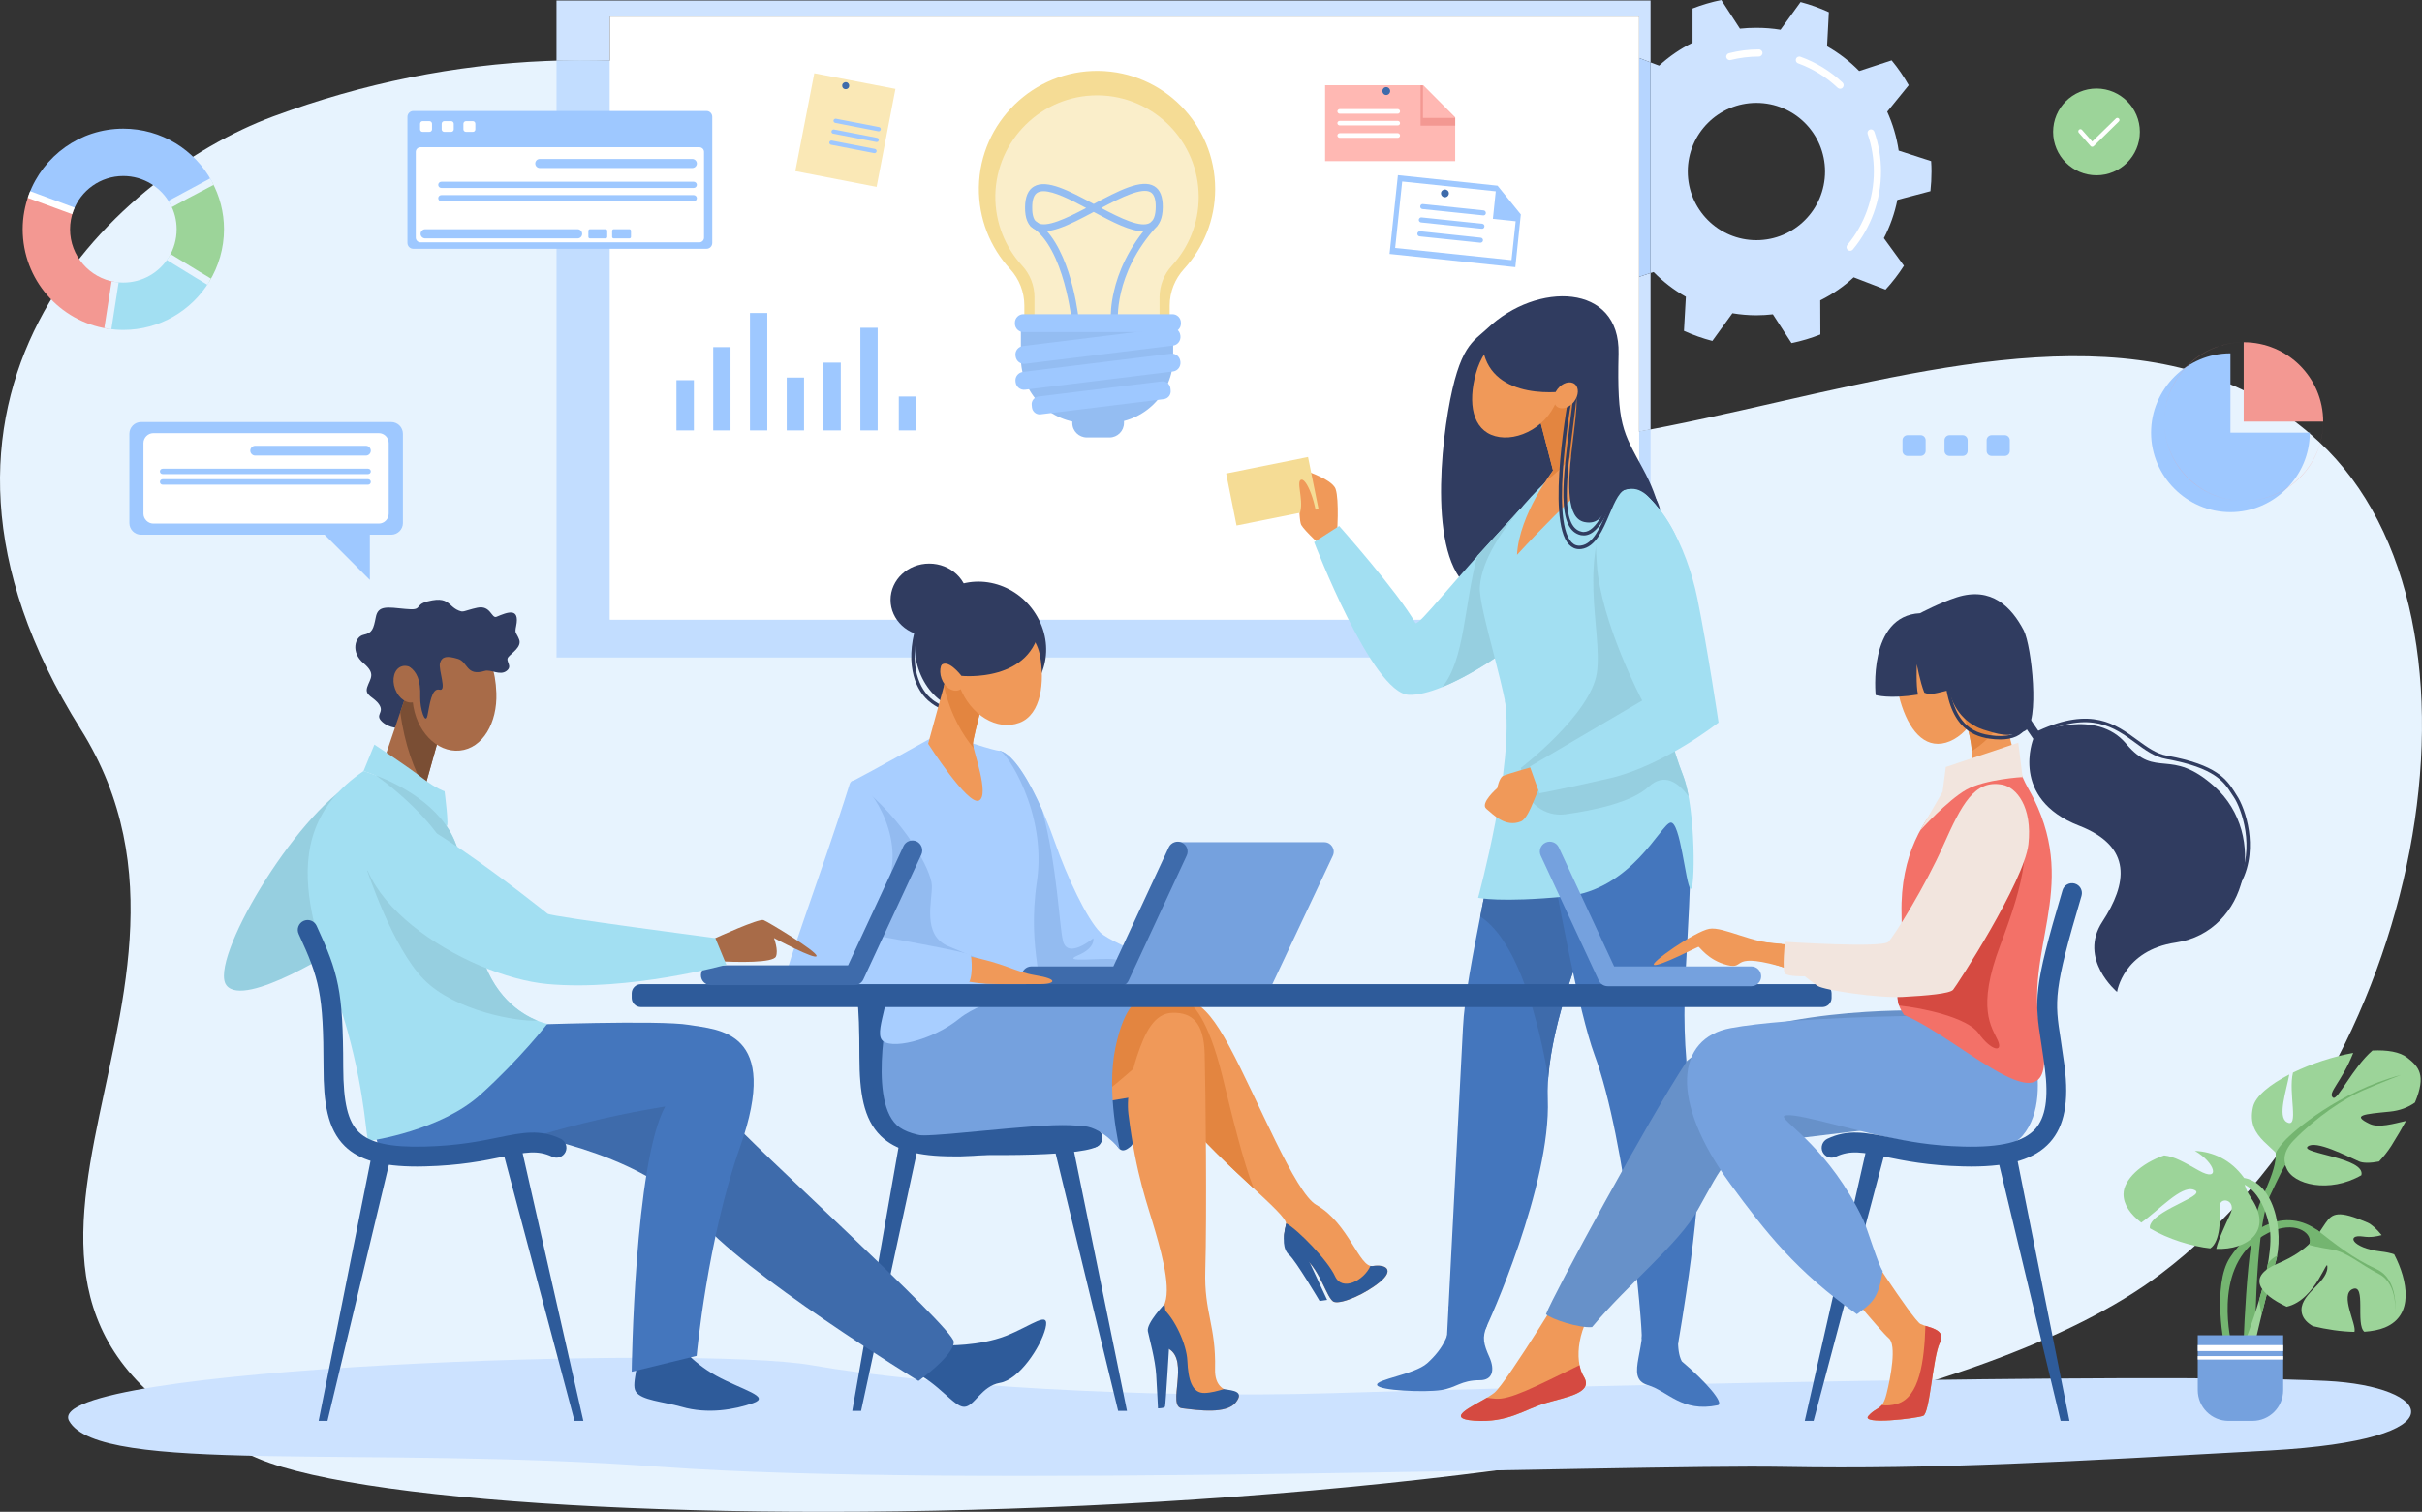
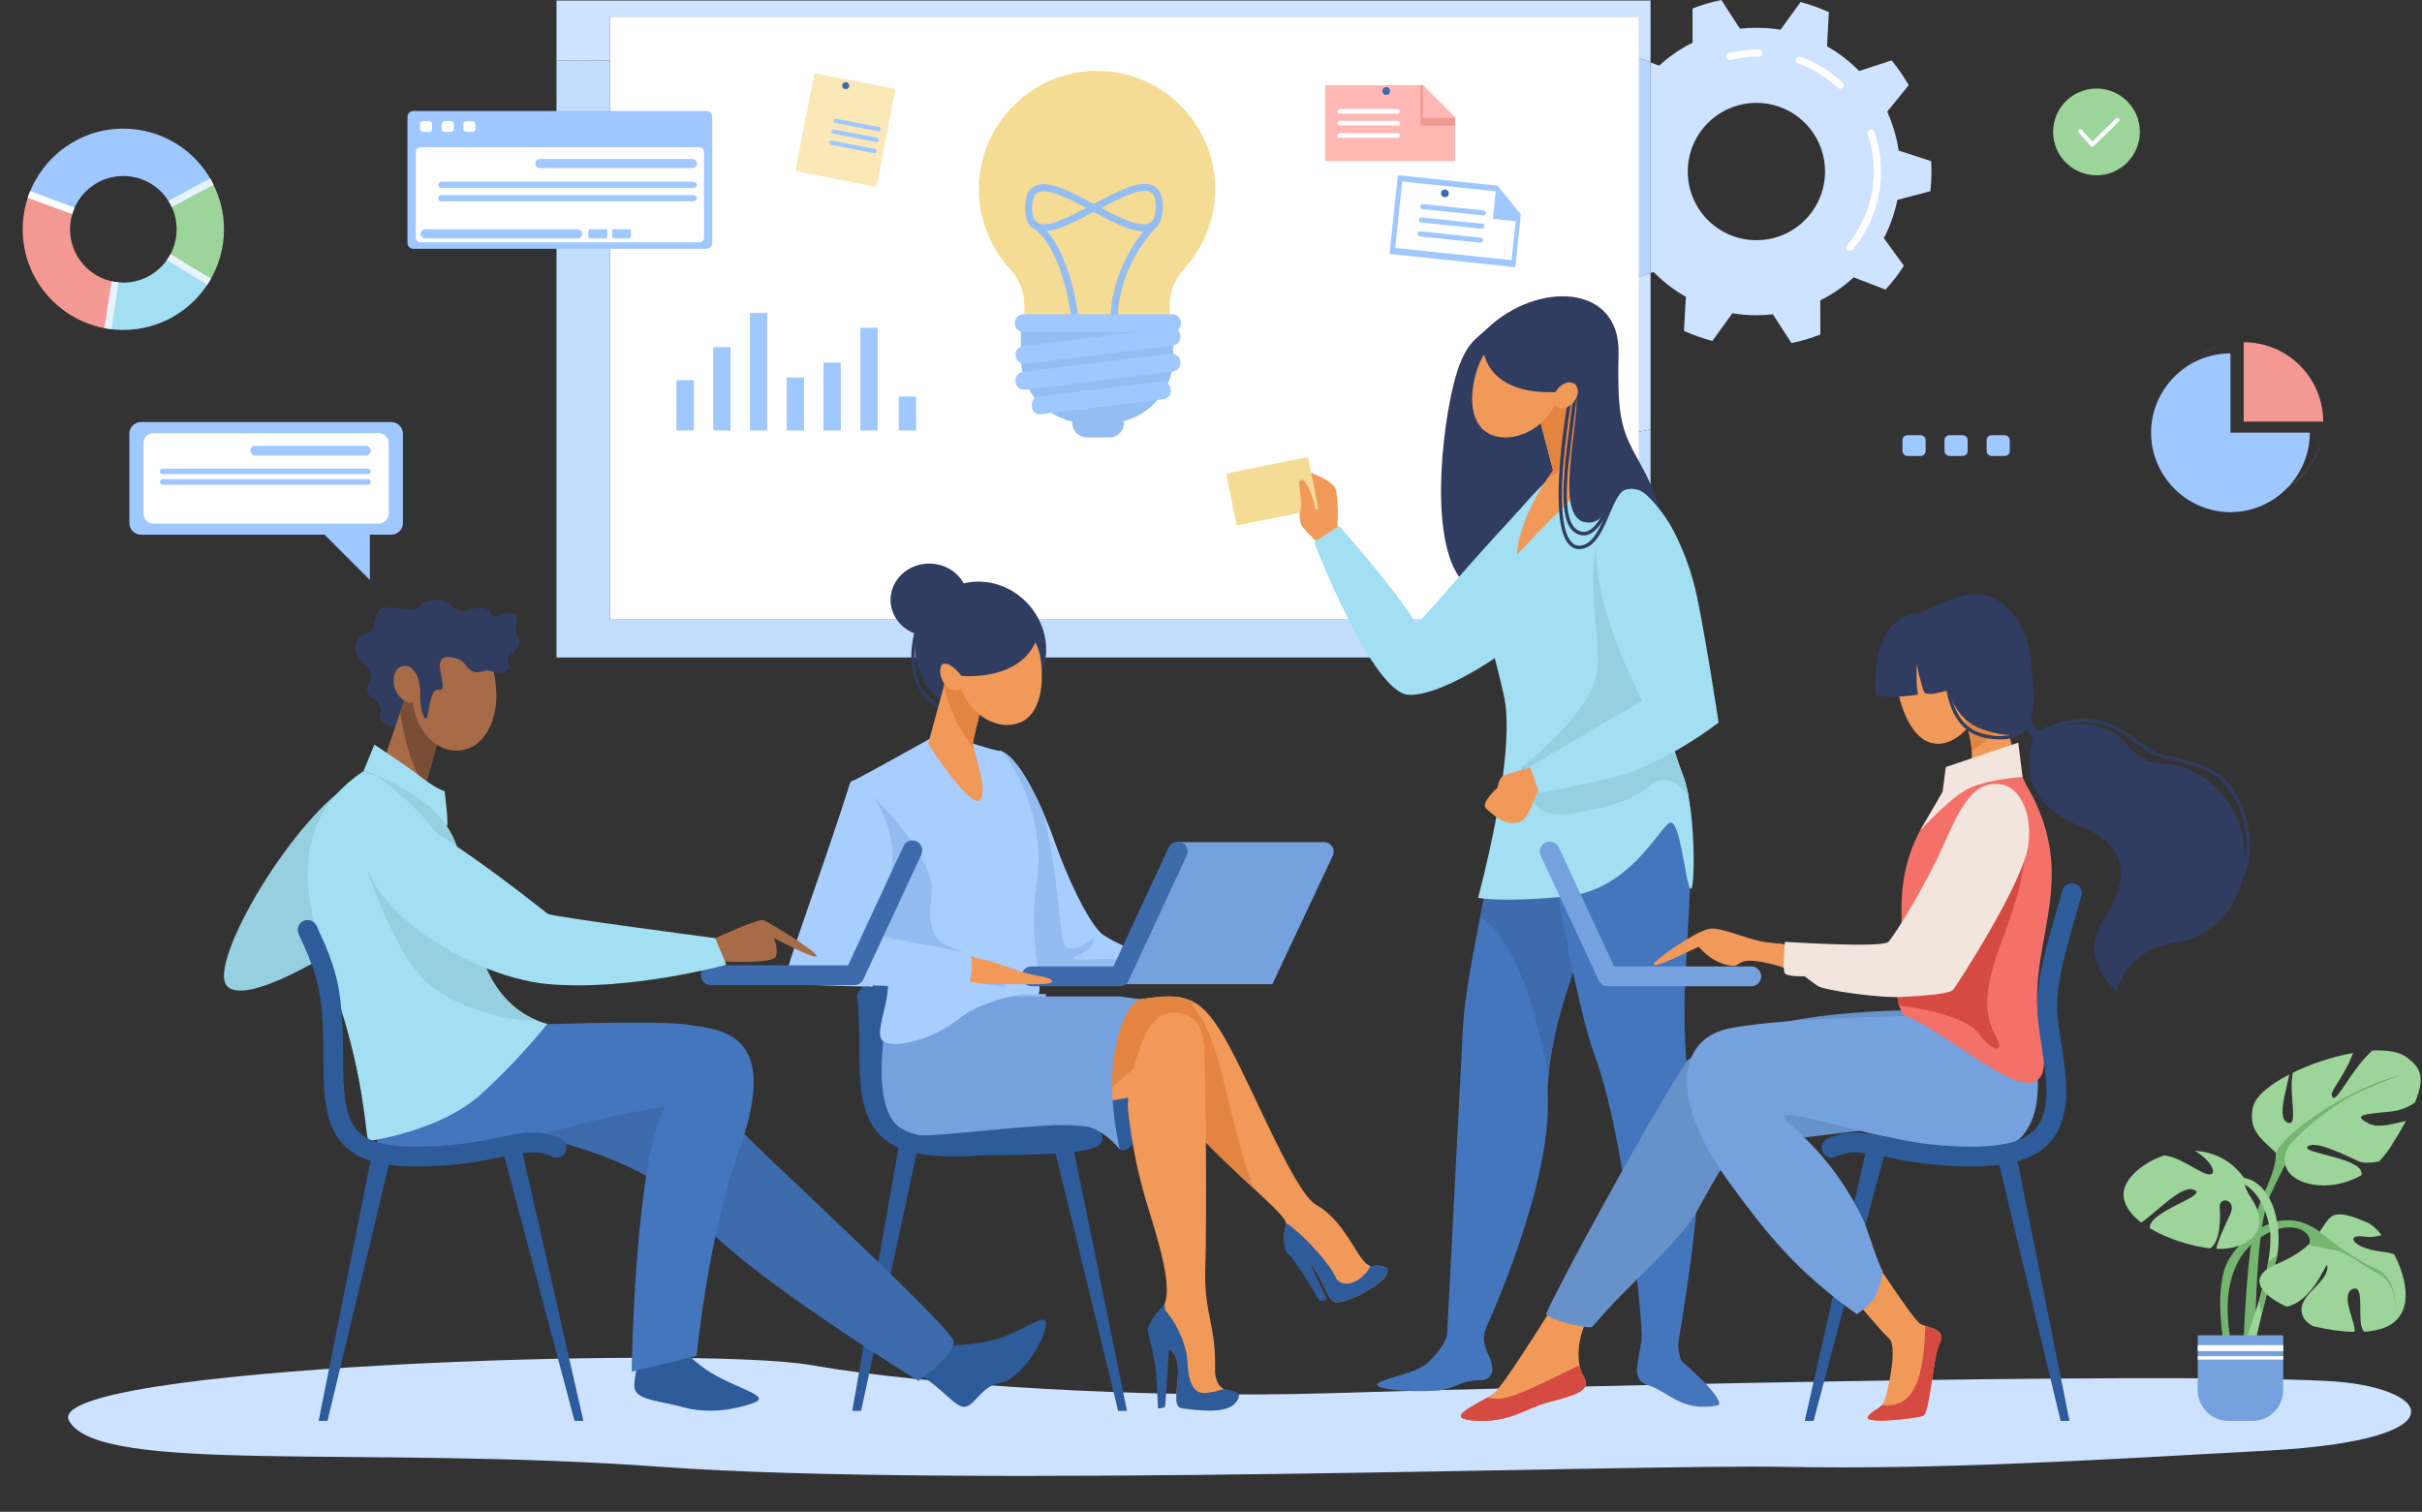
<svg xmlns="http://www.w3.org/2000/svg" xml:space="preserve" width="202.938mm" height="126.701mm" version="1.1" style="shape-rendering:geometricPrecision; text-rendering:geometricPrecision; image-rendering:optimizeQuality; fill-rule:evenodd; clip-rule:evenodd" viewBox="0 0 20294 12670">
  <rect x="0" y="0" width="20294" height="12670" fill="#333333" stroke="none" />
  <defs>
    <style type="text/css">
   
    .fil17 {fill:#2E5B9A;fill-rule:nonzero}
    .fil6 {fill:#303C60;fill-rule:nonzero}
    .fil8 {fill:#3E6BAB;fill-rule:nonzero}
    .fil7 {fill:#4476BD;fill-rule:nonzero}
    .fil18 {fill:#6791C9;fill-rule:nonzero}
    .fil24 {fill:#74B570;fill-rule:nonzero}
    .fil16 {fill:#75A1DE;fill-rule:nonzero}
    .fil23 {fill:#7A4E34;fill-rule:nonzero}
    .fil15 {fill:#93BBF0;fill-rule:nonzero}
    .fil27 {fill:#94BDF2;fill-rule:nonzero}
    .fil11 {fill:#96CFE0;fill-rule:nonzero}
    .fil25 {fill:#9CD499;fill-rule:nonzero}
    .fil28 {fill:#9EC8FF;fill-rule:nonzero}
    .fil10 {fill:#A2DFF2;fill-rule:nonzero}
    .fil22 {fill:#A86B48;fill-rule:nonzero}
    .fil14 {fill:#A8CEFF;fill-rule:nonzero}
    .fil5 {fill:#B6D5FF;fill-rule:nonzero}
    .fil4 {fill:#C2DDFF;fill-rule:nonzero}
    .fil1 {fill:#CCE2FF;fill-rule:nonzero}
    .fil2 {fill:#CEE3FF;fill-rule:nonzero}
    .fil20 {fill:#D54A41;fill-rule:nonzero}
    .fil12 {fill:#E38540;fill-rule:nonzero}
    .fil0 {fill:#E7F3FE;fill-rule:nonzero}
    .fil9 {fill:#F09959;fill-rule:nonzero}
    .fil21 {fill:#F2E5DE;fill-rule:nonzero}
    .fil19 {fill:#F37168;fill-rule:nonzero}
    .fil29 {fill:#F39892;fill-rule:nonzero}
    .fil13 {fill:#F5DC95;fill-rule:nonzero}
    .fil31 {fill:#FAE8B6;fill-rule:nonzero}
    .fil26 {fill:#FAEECA;fill-rule:nonzero}
    .fil30 {fill:#FFB8B3;fill-rule:nonzero}
    .fil3 {fill:white;fill-rule:nonzero}
   
  </style>
  </defs>
  <g id="Layer_x0020_1">
    <g id="_2363911404160">
-       <path class="fil0" d="M2288 976c3057,-1134 6163,-131 8270,2054 1054,1093 2687,715 4349,337 1661,-377 3352,-754 4525,336 1600,1489 867,5316 -1328,6974 -2982,2253 -14094,2321 -15937,1548 -3151,-1322 -21,-3768 -1491,-6114 -1735,-2767 261,-4633 1612,-5135z" />
      <path class="fil1" d="M19493 11573c-1530,-75 -6735,52 -8318,102 -1583,49 -3420,-66 -4375,-234 -954,-169 -6471,14 -6221,467 251,453 2458,203 4962,385 2504,182 8134,-23 9404,0 1270,23 2435,-46 4072,-137 1637,-91 1363,-539 476,-583z" />
      <path class="fil2" d="M15011 2875l-156 -241c-45,5 -91,8 -138,8 -68,0 -136,-6 -201,-17l-168 232c-82,-21 -162,-50 -238,-84l16 -286c-100,-56 -190,-126 -270,-207l-26 8 0 -1765 72 27c83,-76 177,-141 280,-192l0 -287c77,-30 158,-54 241,-71l156 240c45,-5 91,-7 138,-7 69,0 136,5 202,16l168 -232c82,22 161,50 237,85l-15 286c99,56 190,126 269,207l272 -89c54,65 101,134 143,208l-180 222c46,102 79,211 96,326l272 88c2,29 3,58 3,87 0,56 -3,111 -9,165l-277 73c-23,114 -61,221 -113,321l168 231c-45,71 -97,138 -154,200l-267 -103c-83,77 -177,142 -280,193l1 286c-78,31 -159,55 -242,72zm-294 -2013c-318,0 -575,258 -575,575 0,318 257,576 575,576 318,0 575,-258 575,-576 0,-317 -257,-575 -575,-575z" />
      <path class="fil3" d="M15502 2102c-7,0 -14,-3 -19,-7 -13,-11 -15,-30 -4,-42 143,-172 222,-391 222,-616 0,-107 -17,-213 -52,-314 -5,-15 3,-32 18,-37 16,-6 33,3 38,18 37,107 56,219 56,333 0,239 -84,471 -236,654 -6,7 -15,11 -23,11z" />
      <path class="fil3" d="M15419 744c-8,0 -15,-3 -21,-8 -96,-91 -208,-160 -331,-205 -16,-5 -24,-22 -18,-38 5,-15 22,-23 38,-17 131,47 250,120 352,216 12,12 12,30 1,42 -6,7 -14,10 -21,10z" />
      <path class="fil3" d="M14494 504c-13,0 -25,-9 -29,-22 -4,-16 6,-32 22,-36 81,-21 166,-32 251,-32 16,0 30,14 30,30 0,16 -14,30 -30,30 -80,0 -160,10 -237,29 -2,1 -5,1 -7,1z" />
      <path class="fil2" d="M13734 3617l0 -1297 96 -32 0 1311c-32,6 -64,12 -96,18zm96 -3094l-96 -37 0 -347 -8624 0 0 370c-78,-3 -157,-4 -236,-4 -70,0 -140,1 -211,3l0 -504 9167 0 0 519z" />
      <path class="fil4" d="M13830 5510l-9167 0 0 -5002c71,-2 141,-3 211,-3 79,0 158,1 236,4l0 4684 8624 0 0 -1576c32,-6 64,-12 96,-18l0 1911z" />
      <polygon class="fil5" points="13734,2320 13734,486 13830,523 13830,2288 " />
      <polygon class="fil3" points="5110,5193 13734,5193 13734,139 5110,139 " />
      <path class="fil6" d="M12464 2751c411,-391 1113,-382 1098,213 -14,596 35,652 204,964 587,1085 -699,1021 -1236,1057 -536,35 -492,-975 -397,-1536 95,-560 211,-584 331,-698z" />
      <path class="fil7" d="M12655 6167c-131,1106 -371,1924 -397,2449 -27,524 -134,2590 -134,2590 0,0 294,-21 320,-65 27,-45 552,-1209 525,-1930 -27,-720 524,-1815 524,-1815l-133 -1074 -705 -155z" />
      <path class="fil8" d="M12782 6648l-206 87c-56,350 -118,666 -173,946 328,212 497,918 570,1350 37,-483 265,-1067 407,-1390l-598 -993z" />
      <path class="fil7" d="M13734 6055c0,0 444,567 430,1209 -21,979 -128,1258 57,2284 73,400 -160,1711 -160,1711 0,0 -198,16 -305,-38 9,-96 -128,-1662 -396,-2382 -129,-349 -311,-1326 -409,-1886 -98,-560 -115,-676 -80,-676 36,0 863,-222 863,-222z" />
      <path class="fil9" d="M11203 4482c0,0 20,-293 -12,-384 -31,-90 -304,-170 -304,-170 0,0 -12,419 16,471 28,51 190,197 190,197l110 -114z" />
      <path class="fil10" d="M12736 4268c-624,672 -828,955 -875,955 -148,-262 -640,-815 -640,-815l-210 135c0,0 485,1267 793,1280 308,13 935,-437 943,-488 8,-52 -11,-1067 -11,-1067z" />
-       <path class="fil11" d="M12085 5758c306,-125 656,-385 662,-423 8,-52 -11,-1067 -11,-1067 -136,147 -254,277 -358,390 -111,417 -104,870 -293,1100z" />
      <path class="fil10" d="M13371 3826c0,0 597,299 728,829 130,530 -256,1185 -303,1535 -48,349 -1138,411 -1138,37 0,-359 -274,-1120 -258,-1314 36,-455 701,-1013 701,-1013l270 -74z" />
      <path class="fil9" d="M13197 3139l257 791c0,0 -274,211 -743,720 18,-339 302,-707 302,-707l-194 -747 378 -57z" />
      <path class="fil12" d="M13317 3508l-120 -369 -378 57 194 747c0,0 -19,30 -47,77 183,-135 295,-304 351,-512z" />
      <path class="fil9" d="M13056 3318c-69,251 -337,390 -528,337 -190,-52 -231,-275 -161,-527 69,-252 279,-413 469,-361 191,52 289,299 220,551z" />
      <path class="fil10" d="M12610 5872c83,526 -225,1652 -225,1652 0,0 184,42 735,-11 551,-54 794,-604 877,-619 83,-15 126,512 167,554 41,41 47,-666 -60,-945 -190,-493 -153,-702 -82,-1001 126,-531 -1412,370 -1412,370z" />
      <path class="fil7" d="M12138 10947c49,201 -49,361 -180,478 -107,95 -435,135 -419,183 16,47 403,62 534,42 130,-19 166,-83 328,-83 106,0 126,-86 79,-193 -48,-107 -64,-166 -21,-262 42,-96 -321,-165 -321,-165z" />
      <path class="fil7" d="M14073 10947c-8,209 -32,365 19,462 198,166 363,355 300,368 -300,62 -415,-118 -585,-169 -208,-63 20,-325 -61,-661 -46,-187 314,-142 314,-142l13 142z" />
      <path class="fil11" d="M14149 6675c-12,-66 -27,-125 -45,-172 -190,-493 -153,-702 -82,-1001 6,-23 8,-44 7,-62 16,-53 31,-107 44,-162l-64 -581 -464 -551c-348,510 -113,1144 -165,1494 -53,349 -636,795 -636,795l19 124c26,171 184,289 355,265 240,-33 555,-100 695,-230 136,-126 256,-29 336,81z" />
      <path class="fil9" d="M12881 6415c0,0 -258,72 -288,88 -31,16 -48,102 -48,102 0,0 -147,127 -91,173 56,45 157,160 290,106 82,-32 146,-333 199,-335 54,-3 -62,-134 -62,-134z" />
      <path class="fil10" d="M13609 4079c276,7 526,504 613,934 87,430 178,1042 178,1042 0,0 -456,360 -907,466 -394,91 -594,127 -594,127l-80 -224 941 -553c0,0 -346,-652 -380,-1144 -35,-492 20,-654 229,-648z" />
      <polygon class="fil13" points="11048,4266 10361,4404 10274,3968 10960,3830 " />
      <path class="fil9" d="M11038 4446c10,-180 -80,-426 -131,-426 -52,1 16,161 -12,268 -15,58 143,158 143,158z" />
      <path class="fil6" d="M12417 2846c15,494 592,456 750,425 158,-30 -192,1042 109,1104 221,46 171,-300 417,-277 109,10 218,178 218,178 0,0 -17,-103 -100,-178 -83,-75 -300,-533 -357,-861 -57,-328 -445,-540 -559,-547 -115,-6 -396,124 -396,124l-82 32z" />
      <path class="fil6" d="M13271 4487c-8,0 -16,-1 -24,-2 -96,-21 -143,-122 -147,-319 -3,-169 25,-386 54,-615 12,-93 24,-188 35,-281 0,-8 7,-14 15,-13 8,1 14,8 13,16 -10,93 -22,189 -34,282 -57,444 -111,863 70,901 6,2 11,2 17,2 104,0 198,-203 253,-401 2,-8 10,-12 18,-10 7,2 12,10 10,18 -36,130 -134,422 -280,422z" />
      <path class="fil6" d="M13232 4602c-33,0 -61,-13 -85,-38 -197,-208 -2,-1251 6,-1295 2,-8 9,-13 17,-12 8,2 13,9 11,17 -2,11 -200,1073 -13,1270 22,23 47,32 78,28 103,-13 161,-152 214,-274 50,-119 97,-231 182,-228 8,0 14,7 14,15 0,8 -7,14 -15,14 -1,0 -1,0 -2,0 -63,0 -107,102 -153,210 -55,130 -117,276 -236,292 -6,1 -12,1 -18,1z" />
      <path class="fil9" d="M13189 3366c-41,53 -105,71 -143,42 -38,-30 -35,-96 5,-148 41,-53 105,-71 143,-42 38,29 35,96 -5,148z" />
      <path class="fil6" d="M8706 5195c141,282 24,606 -253,721 -279,115 -584,50 -725,-232 -140,-281 -36,-619 234,-754 270,-135 603,-16 744,265z" />
      <path class="fil6" d="M7946 5950c-31,0 -92,-11 -170,-80 -64,-57 -110,-144 -129,-245 -25,-128 -9,-275 47,-436 3,-8 11,-12 19,-9 7,2 11,10 9,18 -55,157 -70,299 -47,421 19,95 61,177 120,229 99,88 165,72 166,72 8,-2 16,2 18,10 2,7 -3,15 -10,18 -1,0 -9,2 -23,2z" />
      <path class="fil14" d="M8377 6292c161,35 363,481 462,766 100,288 269,645 380,756 111,111 840,368 840,368 0,0 -1801,4 -1764,0 37,-3 82,-1890 82,-1890z" />
      <path class="fil15" d="M9334 8039c-99,-14 -455,32 -303,-32 151,-63 130,-144 130,-144 0,0 -215,180 -254,23 -33,-136 -46,-614 -173,-1093 -104,-238 -242,-476 -357,-501 0,0 -4,168 -11,405 45,523 120,1293 139,1487 239,0 638,0 972,-1l223 -10c0,0 -268,-120 -366,-134z" />
      <path class="fil14" d="M7788 6193c0,0 -510,285 -629,345 -119,61 333,1840 434,1916 100,76 985,13 1086,-83 100,-96 -78,-391 9,-981 88,-590 -265,-1100 -311,-1098 -45,1 -341,-99 -341,-99l-248 0z" />
      <path class="fil15" d="M7593 8454c100,76 733,78 1003,-6 30,-10 168,-65 171,-116 -32,-7 -161,9 -214,-3 -182,-42 -282,-268 -282,-268 0,0 -101,-36 -325,-131 -225,-95 -132,-383 -138,-510 -5,-127 -222,-541 -628,-856l-38 17c-29,289 358,1802 451,1873z" />
      <path class="fil16" d="M11096 7058l-1228 0 -559 1190 1352 0 507 -1077c24,-52 -14,-113 -72,-113z" />
      <path class="fil8" d="M9382 8265l-739 0c-46,0 -83,-37 -83,-83 0,-46 37,-83 83,-83l686 0 464 -998c19,-41 69,-59 110,-40 42,19 60,69 40,110l-486 1046c-13,30 -43,48 -75,48z" />
      <path class="fil9" d="M8101 8011c320,60 399,133 574,162 198,32 174,75 27,75 -147,0 -517,6 -643,-22 -127,-28 42,-215 42,-215z" />
      <path class="fil14" d="M7119 6572c-246,785 -594,1676 -538,1676 55,0 1466,57 1521,10 56,-48 40,-230 32,-254 -8,-23 -802,-164 -802,-164 0,0 104,-204 144,-602 40,-399 -310,-815 -357,-666z" />
      <path class="fil9" d="M7975 5510l-198 723c0,0 334,522 426,476 92,-46 -51,-424 -51,-476 0,-51 143,-581 143,-581l-320 -142z" />
      <path class="fil12" d="M8158 6270c-4,-17 -6,-30 -6,-37 0,-51 143,-581 143,-581l-320 -142 -66 240c57,247 160,411 249,520z" />
      <path class="fil9" d="M8715 5498c38,210 13,489 -173,559 -187,71 -411,-64 -501,-302 -91,-238 -13,-488 173,-559 186,-71 456,52 501,302z" />
      <path class="fil9" d="M8085 5616c26,74 3,149 -51,168 -54,19 -119,-25 -145,-98 -26,-73 -3,-148 51,-168 54,-19 119,25 145,98z" />
      <path class="fil6" d="M8717 5235c-63,492 -661,429 -661,429 0,0 -123,-163 -179,-78 -55,85 77,-498 420,-517 113,-6 420,166 420,166z" />
      <path class="fil6" d="M8110 5027c0,168 -145,304 -324,304 -179,0 -324,-136 -324,-304 0,-168 145,-304 324,-304 179,0 324,136 324,304z" />
      <polygon class="fil17" points="7141,11824 7215,11824 7693,9609 7530,9609 " />
      <polygon class="fil17" points="9443,11824 9369,11824 8812,9530 8975,9530 " />
      <path class="fil17" d="M7986 9691c-297,0 -485,-53 -605,-170 -148,-144 -179,-369 -180,-661 0,-230 -5,-380 -18,-501 -5,-45 29,-86 74,-91 46,-5 86,29 91,74 13,127 19,282 19,518 1,296 38,453 130,543 94,91 264,129 551,122 277,-7 468,-46 622,-77 201,-41 347,-71 520,12 41,20 59,69 39,111 -20,41 -69,58 -111,39 -122,-59 -227,-38 -415,1 -160,32 -359,72 -651,80 -23,0 -45,0 -66,0z" />
      <path class="fil17" d="M7312 8258l454 19 -121 1253c0,0 -339,-216 -333,-448 5,-233 0,-824 0,-824z" />
      <path class="fil9" d="M9553 8375c384,-59 514,-40 749,397 235,437 548,1225 728,1326 271,153 360,529 472,512 111,-17 182,32 61,133 -121,100 -316,186 -383,168 -67,-18 -119,-306 -293,-400 -175,-94 -122,-171 -111,-254 12,-83 -509,-465 -902,-939 -240,-291 -363,-482 -382,-656 -18,-173 61,-287 61,-287z" />
      <path class="fil12" d="M10505 9960c-89,-226 -179,-599 -263,-942 -120,-486 -245,-602 -324,-654 -96,-24 -210,-13 -365,11 0,0 -79,114 -61,287 19,174 142,365 382,656 207,250 449,474 631,642z" />
      <path class="fil17" d="M9670 8759c0,0 -102,771 -197,850 -68,56 -117,59 -164,-171 -48,-229 74,-1087 74,-1087l287 408z" />
      <polygon class="fil9" points="9589,9177 8643,9335 9177,8570 9583,8487 9827,8543 " />
      <path class="fil17" d="M10776 10257c-30,124 -27,215 27,261 53,45 254,385 254,385l63 -9 -145 -311 -199 -326z" />
      <path class="fil17" d="M11180 10911c67,18 262,-68 383,-168 121,-101 50,-150 -61,-133 -7,1 -13,0 -19,-1 -56,124 -238,217 -297,86 -59,-130 -309,-388 -410,-444 1,2 1,4 0,6 -11,83 -64,160 111,254 174,94 226,382 293,400z" />
      <path class="fil12" d="M7623 8406c-335,601 -106,984 302,1023 407,39 1051,-35 1426,-347 375,-312 683,-642 640,-691 -43,-49 -2368,15 -2368,15z" />
      <path class="fil9" d="M9526 8855c68,-206 147,-365 301,-367 161,-3 260,80 267,344 8,314 19,1354 5,1816 -11,350 91,462 82,827 -6,275 286,136 173,279 -78,98 -309,66 -451,48 -127,-17 65,-397 -110,-498 -151,-87 -154,-229 -59,-336 95,-107 11,-424 -53,-646 -63,-222 -161,-462 -226,-987 -18,-149 29,-355 71,-480z" />
      <path class="fil17" d="M10254 11642c-48,14 -108,31 -160,32 -106,4 -138,-112 -145,-270 -6,-138 -106,-355 -209,-443 -2,2 -4,5 -6,7 -95,107 -92,249 59,336 175,101 -17,481 110,498 142,18 373,50 451,-48 74,-93 -17,-100 -100,-112z" />
      <path class="fil17" d="M9758 10929c0,0 -154,161 -140,228 14,67 62,236 70,366 8,130 15,280 15,280 0,0 55,0 59,-16 5,-16 36,-530 36,-530l-40 -328z" />
      <path class="fil16" d="M7462 8351c0,0 -199,844 52,1078 252,234 1295,23 1541,9 167,-9 328,194 328,194 0,0 -116,-471 -37,-851 79,-381 207,-406 207,-406l-170 -24 -1921 0z" />
      <path class="fil14" d="M7417 8130c85,180 -92,492 -30,582 62,90 417,13 649,-174 232,-187 672,-228 672,-228l-1291 -180z" />
      <path class="fil17" d="M7777 9668c702,27 1442,14 1442,-91 0,-104 -32,-178 -576,-136 -544,42 -914,100 -1078,63 -163,-37 212,164 212,164z" />
-       <path class="fil17" d="M15270 8440l-9900 0c-43,0 -77,-35 -77,-77l0 -38c0,-42 34,-77 77,-77l9900 0c42,0 77,35 77,77l0 38c0,42 -35,77 -77,77z" />
      <path class="fil9" d="M16586 5685c68,240 -99,487 -282,539 -183,52 -313,-111 -382,-351 -68,-240 26,-477 209,-529 183,-52 387,101 455,341z" />
      <path class="fil9" d="M15559 10335c0,0 469,729 533,761 63,32 221,40 162,158 -59,119 -83,587 -139,611 -55,23 -531,79 -459,0 71,-80 115,-40 151,-183 36,-142 86,-412 19,-467 -67,-56 -479,-555 -479,-555l212 -325z" />
      <path class="fil9" d="M13196 10648c0,0 -570,941 -676,1025 -106,85 -454,212 -169,233 285,21 423,-95 602,-148 180,-53 402,-85 317,-222 -84,-137 -49,-437 133,-628 182,-190 -207,-260 -207,-260z" />
      <path class="fil18" d="M16108 8468c0,0 -1412,-37 -1972,422 -328,497 -1121,1962 -1182,2124 42,42 280,118 386,108 311,-372 723,-693 887,-985 202,-359 264,-539 592,-571 328,-31 1067,-137 1289,-137 222,0 0,-961 0,-961z" />
      <polygon class="fil17" points="17340,11908 17266,11908 16735,9693 16898,9693 " />
      <polygon class="fil17" points="15122,11908 15196,11908 15805,9615 15642,9615 " />
      <path class="fil16" d="M16913 8371l-821 142c0,0 -1092,10 -1591,103 -453,84 -520,600 0,1310 296,403 546,725 1058,1088 130,-96 180,-132 216,-362 -37,-51 -133,-368 -163,-430 -283,-592 -660,-807 -666,-865 64,-103 1680,537 2001,161 307,-360 -34,-1147 -34,-1147z" />
      <path class="fil19" d="M16947 6512c-216,-31 -437,10 -643,160 -180,183 -383,486 -371,985 16,634 -98,675 21,849 496,205 1343,1084 1144,141 -145,-683 317,-1192 -55,-1949 -31,-62 -69,-121 -96,-186z" />
      <path class="fil20" d="M15933 7895c-10,331 -56,428 -21,532 202,21 572,101 665,231 105,148 211,169 162,60 -50,-110 -180,-265 21,-796 200,-532 296,-892 98,-1261l-925 1234z" />
      <path class="fil9" d="M16947 6512c-133,-316 -166,-670 -166,-670l-349 103c0,0 198,444 8,602 -40,34 -87,75 -136,125 206,-150 427,-191 643,-160z" />
      <path class="fil12" d="M16791 5926c-20,-18 -46,-41 -73,-65l-285 84 0 1c7,16 79,185 89,348 85,-52 177,-136 283,-282 -5,-33 -10,-62 -14,-86z" />
      <path class="fil9" d="M16702 6611c-359,125 -320,504 -650,1062 -171,288 -330,284 -330,284 0,0 -401,3 -886,-56 -304,-37 -324,53 -112,129 426,152 868,316 1225,277 357,-40 966,-950 998,-1187 43,-327 -64,-572 -245,-509z" />
      <path class="fil17" d="M16517 9776c-22,0 -45,0 -69,-1 -291,-7 -490,-47 -650,-80 -189,-38 -293,-59 -416,-1 -41,20 -90,2 -110,-39 -20,-41 -2,-91 39,-111 173,-82 318,-53 520,-12 153,32 344,70 621,77 313,8 504,-39 601,-147 87,-97 113,-258 81,-507 -11,-84 -22,-155 -31,-216 -27,-174 -45,-289 -23,-466 20,-165 75,-385 202,-812 13,-44 59,-69 103,-56 44,13 69,59 56,103 -237,799 -225,877 -174,1205 9,63 20,134 32,221 38,301 -1,504 -122,639 -126,140 -331,203 -660,203z" />
      <path class="fil20" d="M13235 11441c-379,185 -582,291 -704,281 -28,-2 -52,-5 -72,-8 -135,79 -351,174 -108,192 285,21 423,-95 602,-148 180,-53 402,-85 317,-222 -16,-26 -28,-59 -35,-95z" />
      <path class="fil20" d="M16133 11111c-9,300 -51,597 -234,653 -49,15 -93,17 -132,12 -29,36 -64,36 -111,89 -72,79 404,23 459,0 56,-24 80,-492 139,-611 49,-97 -49,-120 -121,-143z" />
      <path class="fil16" d="M14674 8265l-1202 0c-33,0 -62,-18 -76,-48l-486 -1046c-19,-41 -1,-91 41,-110 41,-19 91,-1 110,40l464 998 1149 0c46,0 83,37 83,83 0,46 -37,83 -83,83z" />
      <path class="fil9" d="M14926 7911c-243,-3 -484,-148 -604,-127 -119,21 -510,293 -461,303 49,11 359,-150 370,-152 10,-3 77,111 243,153 165,41 1,-124 514,31 334,100 -62,-208 -62,-208z" />
      <path class="fil21" d="M16911 6224l36 288c0,0 -315,18 -471,106 -157,88 -388,343 -388,343l189 -325 27 -208 607 -204z" />
      <path class="fil21" d="M16777 6576c-233,-44 -341,166 -493,507 -151,342 -410,757 -461,810 -52,54 -867,0 -867,0 0,0 -24,236 0,265 25,28 166,24 166,24 0,0 56,45 109,81 53,35 500,102 708,92 208,-11 398,-28 426,-60 28,-32 595,-905 631,-1219 35,-313 -100,-478 -219,-500z" />
      <path class="fil6" d="M16088 5139c-441,21 -372,686 -372,686 0,0 115,35 355,-4 -18,-72 -10,-254 -10,-254 0,0 27,148 63,238 51,23 108,2 206,-21 50,211 192,300 289,331 107,33 221,74 348,10 126,-63 57,-711 -10,-842 -102,-195 -270,-370 -560,-278 -146,47 -309,134 -309,134z" />
      <path class="fil6" d="M16857 5928l180 264c0,0 -200,500 382,727 456,177 403,490 197,805 -206,314 123,589 123,589 0,0 50,-349 493,-414 604,-90 775,-901 324,-1307 -373,-335 -487,-57 -740,-358 -252,-302 -729,-98 -729,-98l-175 -255 -55 47z" />
      <path class="fil6" d="M18764 7408c-3,0 -5,-1 -7,-2 -7,-4 -10,-13 -6,-20 152,-278 28,-615 -34,-706 -7,-10 -13,-20 -20,-30 -61,-96 -138,-215 -545,-289 -98,-17 -177,-75 -261,-137 -173,-127 -370,-272 -798,-75 -8,3 -16,0 -20,-7 -3,-7 0,-16 8,-19 443,-204 647,-54 827,78 82,59 158,116 249,132 420,76 500,201 565,301 6,10 12,20 18,29 38,55 85,169 104,300 16,113 18,281 -67,437 -3,5 -8,8 -13,8z" />
      <path class="fil6" d="M16760 6197c-29,0 -60,-2 -93,-7 -154,-24 -361,-111 -377,-603 0,-8 6,-15 14,-15 8,0 14,6 15,14 6,204 47,354 120,448 55,71 129,112 232,127 144,22 239,-5 283,-79 5,-7 13,-9 20,-5 7,4 9,13 5,20 -40,66 -113,100 -219,100z" />
      <path class="fil11" d="M2972 6546c-512,293 -1226,1512 -1075,1711 151,199 959,-324 959,-324l116 -1387z" />
      <path class="fil6" d="M3930 5133c-195,-6 -123,-151 -348,-93 -118,31 -31,79 -185,63 -153,-15 -229,-31 -248,69 -20,101 -29,132 -103,148 -74,16 -108,148 0,238 107,90 55,127 31,201 -24,74 57,79 101,147 44,69 -40,82 23,142 64,59 153,54 153,54l267 -512 309 -457z" />
      <path class="fil17" d="M7920 11275c0,0 285,8 507,-79 222,-87 372,-222 333,-64 -40,159 -222,431 -381,457 -158,27 -214,201 -301,201 -87,0 -214,-201 -436,-301 -202,-91 278,-214 278,-214z" />
      <path class="fil17" d="M5671 11248c0,0 120,166 329,281 216,119 465,176 310,230 -154,54 -379,95 -599,31 -155,-44 -336,-54 -383,-127 -48,-73 56,-256 13,-529 -35,-220 330,114 330,114z" />
      <path class="fil8" d="M4336 8589c0,0 1652,619 1785,792 133,173 1871,1748 1871,1865 0,116 -296,327 -296,327 0,0 -1490,-914 -1860,-1379 -370,-465 -1272,-689 -1752,-732 -480,-43 252,-873 252,-873z" />
      <path class="fil7" d="M4399 8589c0,0 1131,-42 1374,0 243,42 776,42 427,1026 -273,771 -363,1748 -363,1748l-544 133c0,0 22,-1756 281,-2223 -189,31 -535,91 -1016,229 -891,255 -1380,127 -1380,127l-132 -465 1353 -575z" />
      <polygon class="fil22" points="3455,5670 3178,6486 3527,6716 3725,6011 " />
      <path class="fil23" d="M3559 6604l166 -593 -270 -341 -101 298c35,270 119,493 205,636z" />
      <path class="fil22" d="M4159 5808c9,248 -113,463 -306,482 -194,19 -371,-166 -395,-413 -25,-247 113,-463 306,-482 194,-19 381,21 395,413z" />
      <path class="fil10" d="M3046 6462c-848,573 -321,1498 -135,2175 159,576 154,924 178,924 23,0 607,-87 939,-389 333,-301 558,-592 558,-592 0,0 -426,-76 -565,-628 -71,-280 -39,-432 -200,-876 -162,-444 -775,-614 -775,-614z" />
      <path class="fil10" d="M3046 6462l91 -222c0,0 288,190 402,280 115,90 186,111 186,111 0,0 42,319 15,290 -340,-365 -694,-459 -694,-459z" />
      <polygon class="fil17" points="2670,11908 2744,11908 3275,9693 3112,9693 " />
      <polygon class="fil17" points="4888,11908 4814,11908 4205,9615 4368,9615 " />
      <path class="fil17" d="M3495 9776c-297,0 -485,-53 -605,-170 -148,-145 -179,-369 -179,-661 -1,-615 -35,-742 -208,-1117 -20,-42 -1,-91 40,-110 42,-19 91,-1 110,41 183,396 222,542 223,1185 1,297 39,454 130,543 94,92 264,129 551,122 278,-7 468,-45 622,-77 201,-41 347,-70 520,12 41,20 59,70 39,111 -20,41 -69,59 -111,39 -122,-58 -226,-37 -415,1 -160,33 -359,73 -651,80 -22,1 -45,1 -66,1z" />
      <path class="fil8" d="M7159 8256l-1203 0c-46,0 -83,-37 -83,-83 0,-46 37,-83 83,-83l1150 0 464 -998c19,-42 68,-60 110,-41 41,20 59,69 40,111l-486 1046c-13,29 -43,48 -75,48z" />
      <path class="fil11" d="M3077 7296c0,0 212,645 473,911 262,267 788,357 953,346 -132,-52 -382,-203 -482,-601 -71,-280 -39,-432 -200,-876 -120,-329 -489,-508 -671,-578 227,163 512,432 599,637 97,227 -672,161 -672,161z" />
      <path class="fil22" d="M5994 7862c0,0 365,-167 404,-151 40,16 444,260 444,300 0,41 -357,-150 -357,-150 0,0 40,105 16,156 -24,51 -298,51 -545,35 -247,-16 38,-190 38,-190z" />
      <path class="fil10" d="M3089 6798c-336,689 816,1387 1500,1449 684,62 1497,-162 1497,-162l-92 -223c0,0 -1370,-179 -1405,-204 -34,-25 -1377,-1112 -1500,-860z" />
      <path class="fil22" d="M3526 5693c31,82 8,167 -51,189 -60,23 -133,-25 -164,-107 -31,-82 -8,-167 51,-189 59,-23 133,25 164,107z" />
      <path class="fil6" d="M4160 5169c93,-39 197,-81 165,77 -14,69 0,49 25,113 24,63 -63,113 -91,148 -28,35 41,74 -15,116 -56,42 -131,-16 -183,0 -157,47 -138,-77 -226,-102 -88,-26 -131,-22 -148,35 -16,56 62,241 -5,224 -67,-18 -82,132 -100,216 -18,85 -64,-58 -61,-155 5,-148 -32,-210 -87,-252 -54,-41 -78,-419 187,-433 264,-14 265,-39 378,-63 113,-24 119,93 161,76z" />
      <path class="fil24" d="M18970 9477c169,154 95,308 -29,594 -125,285 -147,1340 -147,1340l103 -15c0,0 -15,-1084 124,-1377 140,-293 198,-439 323,-344 124,95 -374,-198 -374,-198z" />
      <path class="fil25" d="M18878 9278c20,-91 142,-190 304,-273 -24,134 -101,354 -21,399 108,61 10,-246 52,-415 152,-74 336,-135 505,-165 0,0 -1,1 -1,2 -95,241 -219,336 -168,373 38,28 164,-252 330,-395 124,-6 230,11 292,60 96,76 161,144 64,376 -55,40 -127,68 -210,76 -220,22 -323,29 -169,103 76,36 202,-2 304,-25 -33,61 -74,130 -123,209 -32,50 -67,93 -103,131 -71,14 -133,14 -166,0 -102,-44 -366,-183 -432,-125 -64,57 489,94 450,240 -268,154 -574,80 -628,-61 -73,-191 -342,-235 -280,-510z" />
      <path class="fil24" d="M19432 10320c-293,-220 -594,-15 -747,219 -154,235 -44,762 -44,762 0,0 58,0 58,-22 0,-22 -161,-623 220,-894 238,-169 410,-87 432,-7 22,81 -95,227 -95,227l176 -285z" />
      <path class="fil25" d="M18758 9868c293,0 388,454 307,718 -80,263 -190,754 -190,754l-73 -73c0,0 278,-689 212,-996 -66,-308 -227,-359 -256,-359 -29,0 0,-44 0,-44z" />
      <path class="fil24" d="M19003 10588c21,-28 47,-50 78,-65 -5,22 -10,43 -16,63 -36,120 -79,287 -115,433 -3,-18 -8,-47 -16,-92 -2,-10 -3,-22 -4,-34 29,-97 56,-204 73,-305z" />
      <path class="fil25" d="M19084 10590c556,-235 263,-556 754,-344 34,15 76,53 118,105 -43,12 -96,21 -155,12 -147,-22 -95,96 147,125 45,5 82,13 113,24 115,221 167,512 -77,613 -48,20 -107,31 -173,36 -76,-60 18,-406 -98,-358 -111,46 35,296 15,359 -110,-2 -232,-20 -348,-48 -46,-26 -81,-61 -92,-106 -36,-154 205,-249 213,-381 6,-121 -89,267 -341,324 -229,-107 -337,-252 -76,-361z" />
      <path class="fil25" d="M18687 10176c59,-125 -95,-154 -88,-59 7,84 7,289 -79,345 -149,-16 -352,-76 -506,-168 -2,-12 0,-25 7,-38 66,-132 490,-242 358,-286 -105,-35 -289,172 -437,276 -89,-68 -149,-148 -149,-238 0,-122 148,-259 340,-325 86,9 166,56 290,126 185,105 142,-64 -32,-164 150,7 300,72 411,225 0,0 -10,66 59,168 190,277 -29,439 -291,428 15,-73 77,-204 117,-290z" />
      <path class="fil24" d="M19414 10307c143,111 302,240 497,328 196,88 157,374 157,374 0,0 29,-247 -134,-332 -163,-84 -270,-185 -393,-205 -124,-19 -193,-39 -193,-39 0,0 39,-78 17,-107 -23,-29 49,-19 49,-19z" />
      <path class="fil24" d="M20120 9008c-524,140 -908,475 -980,556 -72,81 -72,104 -72,104l56 104 26 -13c0,0 -42,-87 68,-201 191,-197 423,-352 583,-420 159,-69 319,-130 319,-130z" />
      <path class="fil16" d="M18673 11908l200 0c143,0 258,-115 258,-258l0 -460 -716 0 0 460c0,143 116,258 258,258z" />
      <polygon class="fil3" points="18415,11323 19131,11323 19131,11273 18415,11273 " />
      <polygon class="fil3" points="18415,11394 19131,11394 19131,11365 18415,11365 " />
      <path class="fil13" d="M10182 1584c0,-542 -436,-983 -977,-990 -544,-7 -994,431 -1003,974 -4,265 96,507 262,687 76,83 119,192 119,305l0 444c0,287 235,522 522,522l174 0c287,0 522,-235 522,-522l0 -444c0,-114 44,-223 121,-307 161,-176 260,-411 260,-669z" />
-       <path class="fil26" d="M9267 3321l-150 0c-247,0 -449,-202 -449,-449l0 -382c0,-97 -37,-191 -102,-262 -143,-155 -229,-363 -226,-591 8,-464 389,-838 852,-838 4,0 7,0 11,0 465,6 841,385 841,852 0,222 -85,424 -224,575 -66,72 -104,166 -104,264l0 382c0,247 -202,449 -449,449z" />
      <path class="fil27" d="M9338 2738l-326 0c-15,0 -28,-12 -29,-27 -1,-7 -62,-636 -343,-812 -14,-9 -18,-27 -10,-41 9,-14 27,-18 41,-9 275,172 353,702 368,829l268 0c-1,-43 1,-128 27,-237 33,-146 116,-367 318,-587 11,-12 30,-13 42,-2 12,11 13,30 2,42 -370,403 -329,807 -328,811 1,8 -2,17 -8,23 -5,6 -13,10 -22,10z" />
      <path class="fil27" d="M8743 1602c-19,0 -36,4 -50,12 -29,17 -44,58 -44,123 -1,68 14,112 44,130 73,45 244,-38 408,-124 -132,-71 -271,-141 -358,-141zm484 141c163,86 333,169 408,125 32,-19 48,-63 49,-132 1,-65 -13,-107 -42,-125 -73,-44 -249,44 -415,132zm355 196c-110,0 -260,-78 -418,-163 -204,109 -395,207 -501,142 -51,-30 -75,-90 -74,-182 1,-87 26,-145 74,-173 107,-64 298,37 501,146 207,-110 402,-213 509,-148 48,29 71,88 70,176 -1,91 -27,152 -78,182 -24,14 -52,20 -83,20z" />
      <path class="fil27" d="M9297 3666l-190 0c-67,0 -122,-54 -122,-121l0 -18c0,-67 55,-121 122,-121l190 0c66,0 121,54 121,121l0 18c0,67 -55,121 -121,121z" />
      <path class="fil27" d="M8554 2684l0 314c0,301 246,547 547,547l182 0c301,0 547,-246 547,-547l0 -314 -1276 0z" />
      <path class="fil28" d="M9824 2783l-1249 0c-39,0 -71,-32 -71,-71l0 -8c0,-39 32,-71 71,-71l1249 0c39,0 71,32 71,71l0 8c0,39 -32,71 -71,71z" />
      <path class="fil28" d="M9829 2896l-1240 153c-38,5 -74,-23 -79,-62l-1 -8c-5,-39 23,-74 62,-79l1239 -153c39,-5 75,23 80,62l1 7c4,39 -23,75 -62,80z" />
      <path class="fil28" d="M9829 3113l-1240 153c-38,5 -74,-23 -79,-62l-1 -8c-5,-39 23,-74 62,-79l1239 -153c39,-5 75,23 80,62l1 7c4,39 -23,75 -62,80z" />
      <path class="fil28" d="M9752 3345l-1032 127c-36,5 -68,-21 -73,-56l-2 -20c-5,-36 21,-68 57,-73l1032 -127c35,-5 68,21 73,57l2 19c4,36 -21,68 -57,73z" />
      <path class="fil28" d="M18689 3626l665 0c0,365 -300,666 -665,666 -365,0 -665,-301 -665,-666 0,-365 300,-665 665,-665l0 665z" />
      <path class="fil29" d="M19466 3533c0,-367 -298,-665 -666,-665l0 665 666 0z" />
      <path class="fil29" d="M18135 3533c0,367 298,665 665,665 -365,0 -665,-300 -665,-665z" />
      <path class="fil29" d="M18800 2868c-367,0 -665,298 -665,665 0,-365 300,-665 665,-665z" />
      <path class="fil29" d="M18800 4198c368,0 666,-298 666,-665 0,365 -301,665 -666,665z" />
      <polygon class="fil28" points="5668,3607 5814,3607 5814,3186 5668,3186 " />
      <polygon class="fil28" points="7531,3607 7676,3607 7676,3323 7531,3323 " />
      <polygon class="fil28" points="6284,3607 6429,3607 6429,2623 6284,2623 " />
      <polygon class="fil28" points="6592,3607 6737,3607 6737,3164 6592,3164 " />
      <polygon class="fil28" points="6900,3607 7045,3607 7045,3039 6900,3039 " />
      <polygon class="fil28" points="5976,3607 6121,3607 6121,2909 5976,2909 " />
      <polygon class="fil28" points="7209,3607 7354,3607 7354,2747 7209,2747 " />
      <path class="fil10" d="M1753 2361l-338 -207c-79,129 -220,214 -382,214 -23,0 -46,-2 -68,-5l-62 392c43,6 86,10 130,10 305,0 572,-162 720,-404z" />
      <path class="fil25" d="M1776 1523c-148,77 -139,72 -350,186 35,63 54,136 54,212 0,86 -24,166 -65,234 272,166 294,180 338,206 78,-128 124,-279 124,-440 0,-144 -37,-280 -101,-398z" />
      <path class="fil28" d="M242 1630l372 137c63,-171 227,-292 419,-292 170,0 318,95 393,234l349 -189c-142,-263 -421,-442 -742,-442l0 0c-363,0 -672,230 -791,552z" />
      <path class="fil29" d="M903 2755l62 -392c-214,-33 -378,-218 -378,-442 0,-54 10,-106 27,-154l-372 -137c-33,91 -52,189 -52,291 0,422 309,771 713,834z" />
      <path class="fil3" d="M232 1658l373 137c6,-19 12,-38 20,-55l-372 -138c-8,18 -14,37 -21,56z" />
      <path class="fil0" d="M1768 2335c-24,-14 -41,-24 -95,-57l-244 -149c-9,17 -19,34 -31,50 124,76 197,120 243,149l96 58c11,-16 21,-33 31,-51zm-328 -599l135 -74c71,-38 100,-53 171,-90l44 -23c-9,-19 -19,-37 -29,-54l-214 115c-34,18 -76,41 -136,73 11,17 20,34 29,53zm-446 630c-20,-1 -40,-4 -59,-9l-61 392c19,4 39,7 59,10l61 -393z" />
      <path class="fil28" d="M5920 2085l-2457 0c-27,0 -49,-22 -49,-49l0 -1057c0,-27 22,-49 49,-49l2457 0c27,0 48,22 48,49l0 1057c0,27 -21,49 -48,49z" />
      <path class="fil3" d="M5860 2031l-2337 0c-21,0 -39,-18 -39,-39l0 -719c0,-22 18,-39 39,-39l2337 0c21,0 39,17 39,39l0 719c0,21 -18,39 -39,39z" />
      <path class="fil3" d="M3598 1105l-57 0c-12,0 -21,-9 -21,-21l0 -47c0,-12 9,-22 21,-22l57 0c12,0 22,10 22,22l0 47c0,12 -10,21 -22,21z" />
      <path class="fil3" d="M3780 1105l-57 0c-12,0 -22,-9 -22,-21l0 -47c0,-12 10,-22 22,-22l57 0c12,0 22,10 22,22l0 47c0,12 -10,21 -22,21z" />
      <path class="fil3" d="M3962 1105l-57 0c-12,0 -22,-9 -22,-21l0 -47c0,-12 10,-22 22,-22l57 0c12,0 21,10 21,22l0 47c0,12 -9,21 -21,21z" />
      <path class="fil28" d="M5800 1408l-1277 0c-21,0 -38,-17 -38,-38 0,-21 17,-38 38,-38l1277 0c21,0 39,17 39,38 0,21 -18,38 -39,38z" />
      <path class="fil28" d="M4840 1998l-1277 0c-21,0 -39,-17 -39,-38 0,-21 18,-39 39,-39l1277 0c21,0 38,18 38,39 0,21 -17,38 -38,38z" />
      <path class="fil28" d="M5075 1998l-132 0c-7,0 -13,-6 -13,-13l0 -50c0,-8 6,-14 13,-14l132 0c7,0 13,6 13,14l0 50c0,7 -6,13 -13,13z" />
      <path class="fil28" d="M5274 1998l-132 0c-7,0 -13,-6 -13,-13l0 -50c0,-8 6,-14 13,-14l132 0c7,0 13,6 13,14l0 50c0,7 -6,13 -13,13z" />
      <path class="fil28" d="M5813 1575l-2115 0c-15,0 -26,-12 -26,-26 0,-14 11,-26 26,-26l2115 0c14,0 26,12 26,26 0,14 -12,26 -26,26z" />
      <path class="fil28" d="M5813 1687l-2115 0c-15,0 -26,-12 -26,-26 0,-14 11,-26 26,-26l2115 0c14,0 26,12 26,26 0,14 -12,26 -26,26z" />
      <path class="fil30" d="M12193 1350l-1090 0 0 -636 820 0c106,106 165,165 270,270l0 366z" />
      <polygon class="fil29" points="11903,714 11903,1053 12193,1053 12193,988 11921,716 " />
      <polygon class="fil30" points="11923,714 11923,988 12193,988 " />
      <path class="fil3" d="M11712 953l-486 0c-11,0 -20,-9 -20,-20 0,-10 9,-19 20,-19l486 0c10,0 19,9 19,19 0,11 -9,20 -19,20z" />
      <path class="fil3" d="M11712 1051l-486 0c-11,0 -20,-8 -20,-19 0,-11 9,-19 20,-19l486 0c10,0 19,8 19,19 0,11 -9,19 -19,19z" />
      <path class="fil3" d="M11712 1155l-486 0c-11,0 -20,-9 -20,-19 0,-11 9,-20 20,-20l486 0c10,0 19,9 19,20 0,10 -9,19 -19,19z" />
      <path class="fil8" d="M11648 763c0,18 -15,33 -33,33 -18,0 -32,-15 -32,-33 0,-18 14,-33 32,-33 18,0 33,15 33,33z" />
      <polygon class="fil31" points="7345,1566 6664,1434 6823,614 7503,745 " />
      <path class="fil28" d="M7359 1100l-360 -70c-10,-2 -16,-11 -15,-21 2,-9 12,-16 21,-14l361 70c10,2 16,11 14,21 -2,9 -11,16 -21,14z" />
      <path class="fil28" d="M7342 1190l-361 -70c-9,-1 -16,-11 -14,-20 2,-10 11,-16 21,-15l361 70c9,2 16,11 14,21 -2,10 -11,16 -21,14z" />
      <path class="fil28" d="M7324 1283l-361 -70c-9,-2 -16,-11 -14,-21 2,-9 11,-16 21,-14l361 70c9,2 16,11 14,21 -2,9 -11,16 -21,14z" />
      <path class="fil8" d="M7115 724c-3,16 -18,26 -35,23 -16,-3 -26,-18 -23,-35 3,-16 19,-26 35,-23 16,3 26,19 23,35z" />
      <path class="fil28" d="M12697 2239l-1054 -111 70 -660 835 88c76,94 119,147 195,241l-46 442z" />
      <polygon class="fil3" points="12533,1603 11749,1521 11690,2078 12665,2180 12700,1854 12509,1834 " />
      <path class="fil28" d="M12427 1805l-508 -53c-12,-1 -20,-12 -19,-23 1,-12 12,-21 23,-19l508 53c12,1 20,12 19,24 -1,11 -11,20 -23,18z" />
      <path class="fil28" d="M12415 1917l-508 -53c-11,-1 -20,-12 -19,-23 2,-12 12,-21 24,-19l508 53c11,1 20,12 18,23 -1,12 -11,21 -23,19z" />
      <path class="fil28" d="M12403 2034l-508 -53c-12,-1 -20,-12 -19,-24 1,-11 12,-20 23,-19l508 54c12,1 20,12 19,23 -1,12 -12,20 -23,19z" />
      <path class="fil8" d="M12140 1620c0,18 -15,33 -33,33 -18,0 -33,-15 -33,-33 0,-18 15,-32 33,-32 18,0 33,14 33,32z" />
      <path class="fil25" d="M17930 1105c0,201 -163,364 -363,364 -201,0 -364,-163 -364,-364 0,-200 163,-363 364,-363 200,0 363,163 363,363z" />
      <path class="fil3" d="M17531 1230l-1 0c-5,0 -10,-2 -13,-6l-99 -112c-6,-8 -5,-19 2,-25 7,-7 19,-6 25,1l86 98 198 -193c7,-7 18,-7 25,0 7,7 7,18 0,25l-211 207c-3,3 -8,5 -12,5z" />
      <path class="fil28" d="M1181 4481l2097 0c54,0 98,-44 98,-97l0 -749c0,-54 -44,-98 -98,-98l-2097 0c-53,0 -97,44 -97,98l0 749c0,53 44,97 97,97z" />
      <path class="fil28" d="M3099 4339l0 521 -601 -601c0,0 589,80 601,80z" />
      <path class="fil3" d="M1285 4388l1889 0c46,0 83,-38 83,-83l0 -592c0,-45 -37,-83 -83,-83l-1889 0c-45,0 -83,38 -83,83l0 592c0,45 38,83 83,83z" />
      <path class="fil28" d="M2138 3818l928 0c23,0 41,-19 41,-41 0,-22 -18,-41 -41,-41l-928 0c-22,0 -41,19 -41,41 0,22 19,41 41,41z" />
      <path class="fil28" d="M1363 3973l1721 0c13,0 23,-10 23,-22l0 -1c0,-12 -10,-22 -23,-22l-1721 0c-13,0 -23,10 -23,22l0 1c0,12 10,22 23,22z" />
      <path class="fil28" d="M1363 4062l1721 0c13,0 23,-10 23,-23l0 0c0,-13 -10,-23 -23,-23l-1721 0c-13,0 -23,10 -23,23l0 0c0,13 10,23 23,23z" />
      <path class="fil28" d="M16688 3821l110 0c23,0 42,-18 42,-42l0 -90c0,-23 -19,-42 -42,-42l-110 0c-23,0 -42,19 -42,42l0 90c0,24 19,42 42,42z" />
      <path class="fil28" d="M16335 3821l110 0c24,0 42,-18 42,-42l0 -90c0,-23 -18,-42 -42,-42l-110 0c-23,0 -42,19 -42,42l0 90c0,24 19,42 42,42z" />
      <path class="fil28" d="M15983 3821l110 0c23,0 42,-18 42,-42l0 -90c0,-23 -19,-42 -42,-42l-110 0c-23,0 -42,19 -42,42l0 90c0,24 19,42 42,42z" />
    </g>
  </g>
</svg>